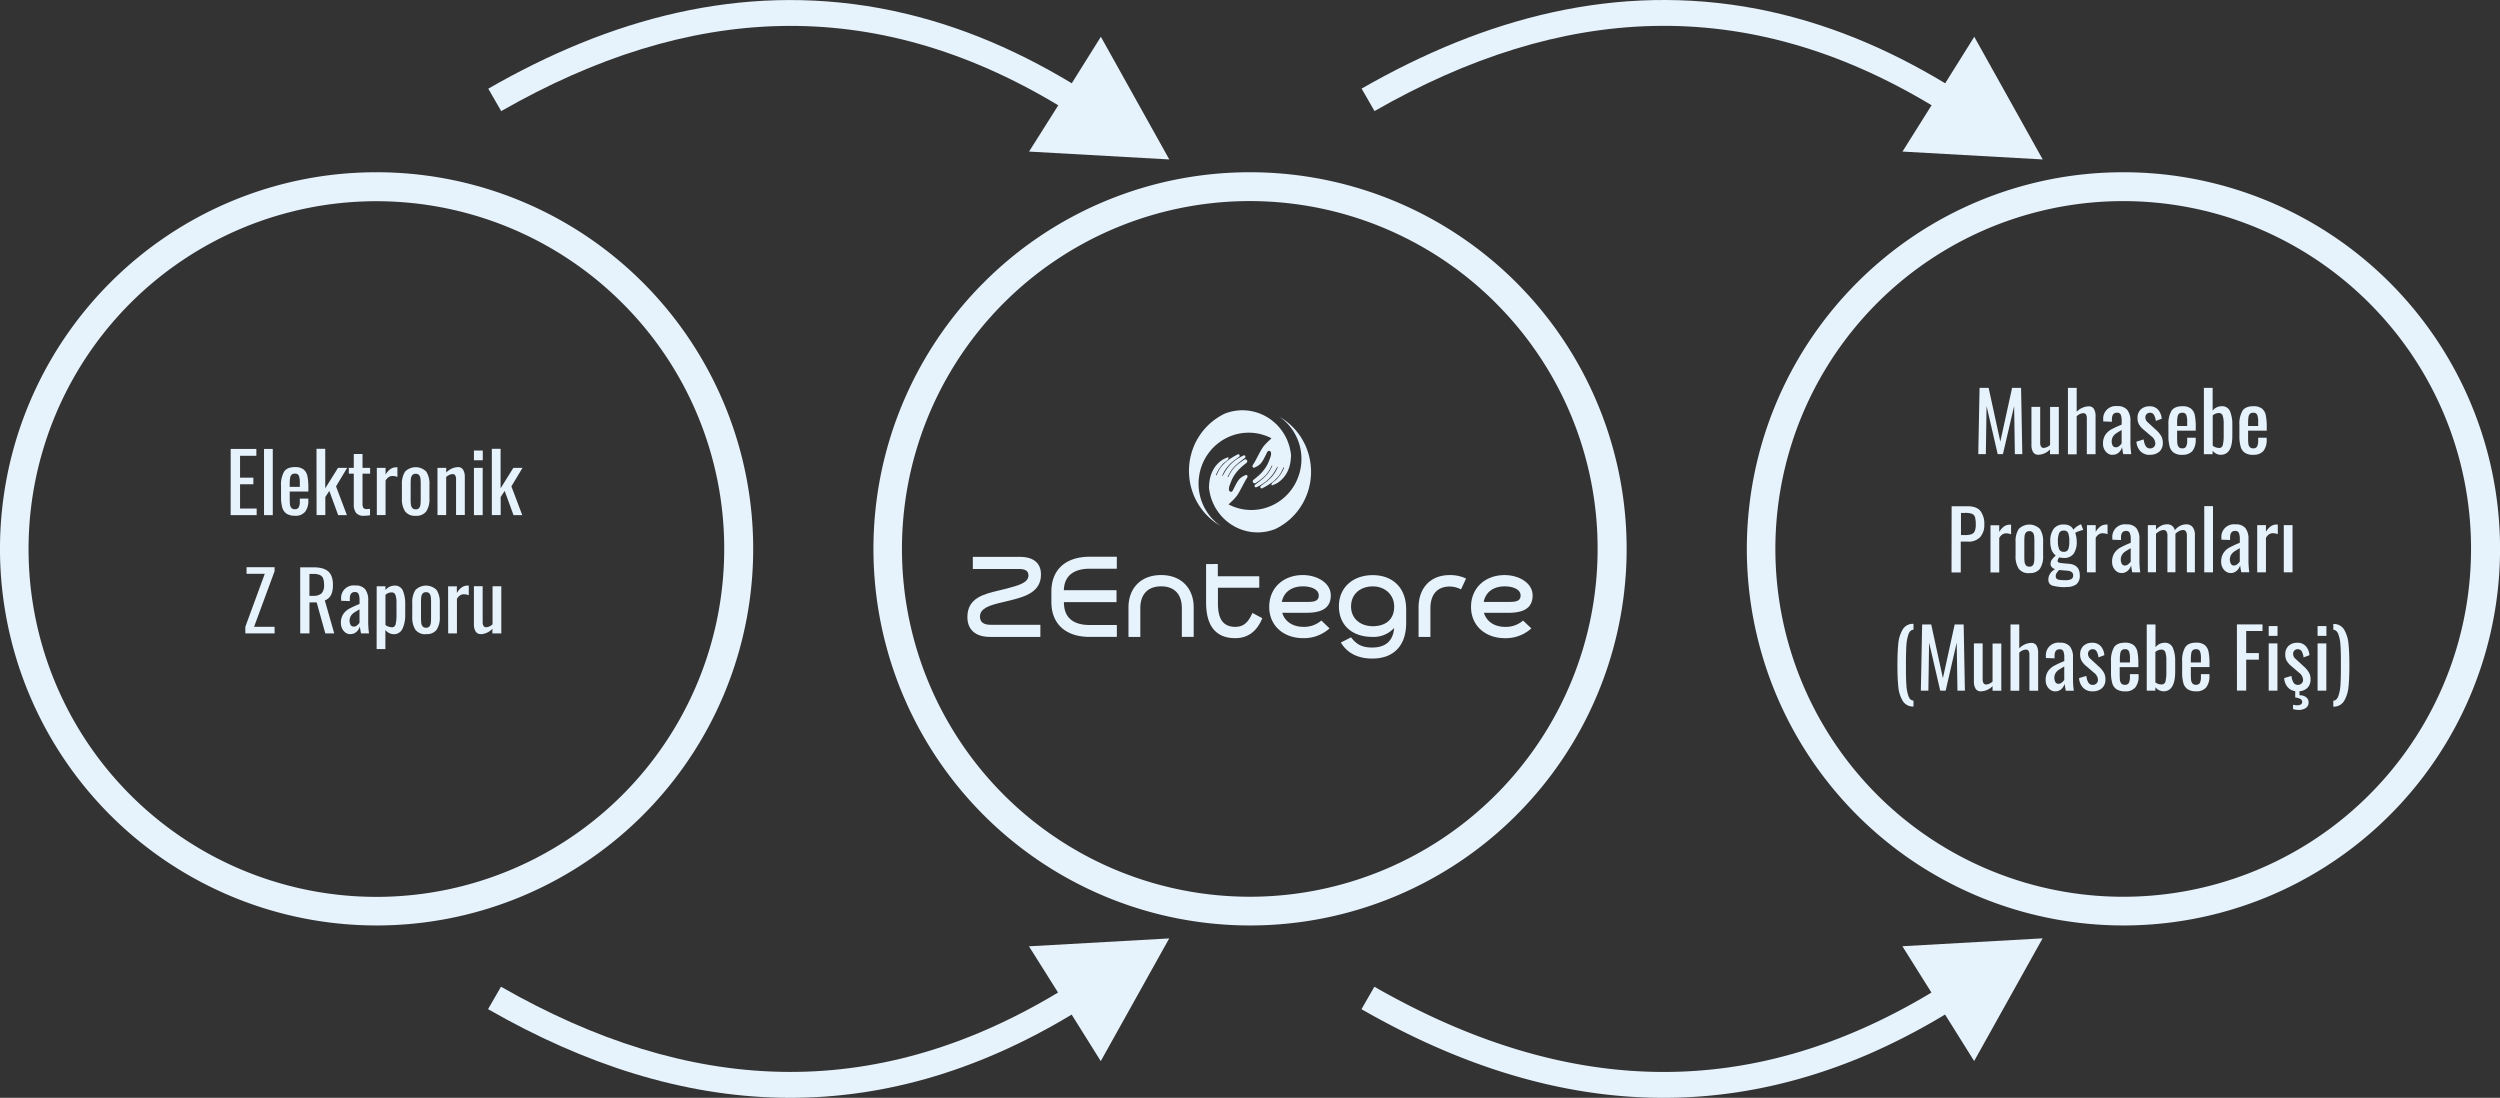
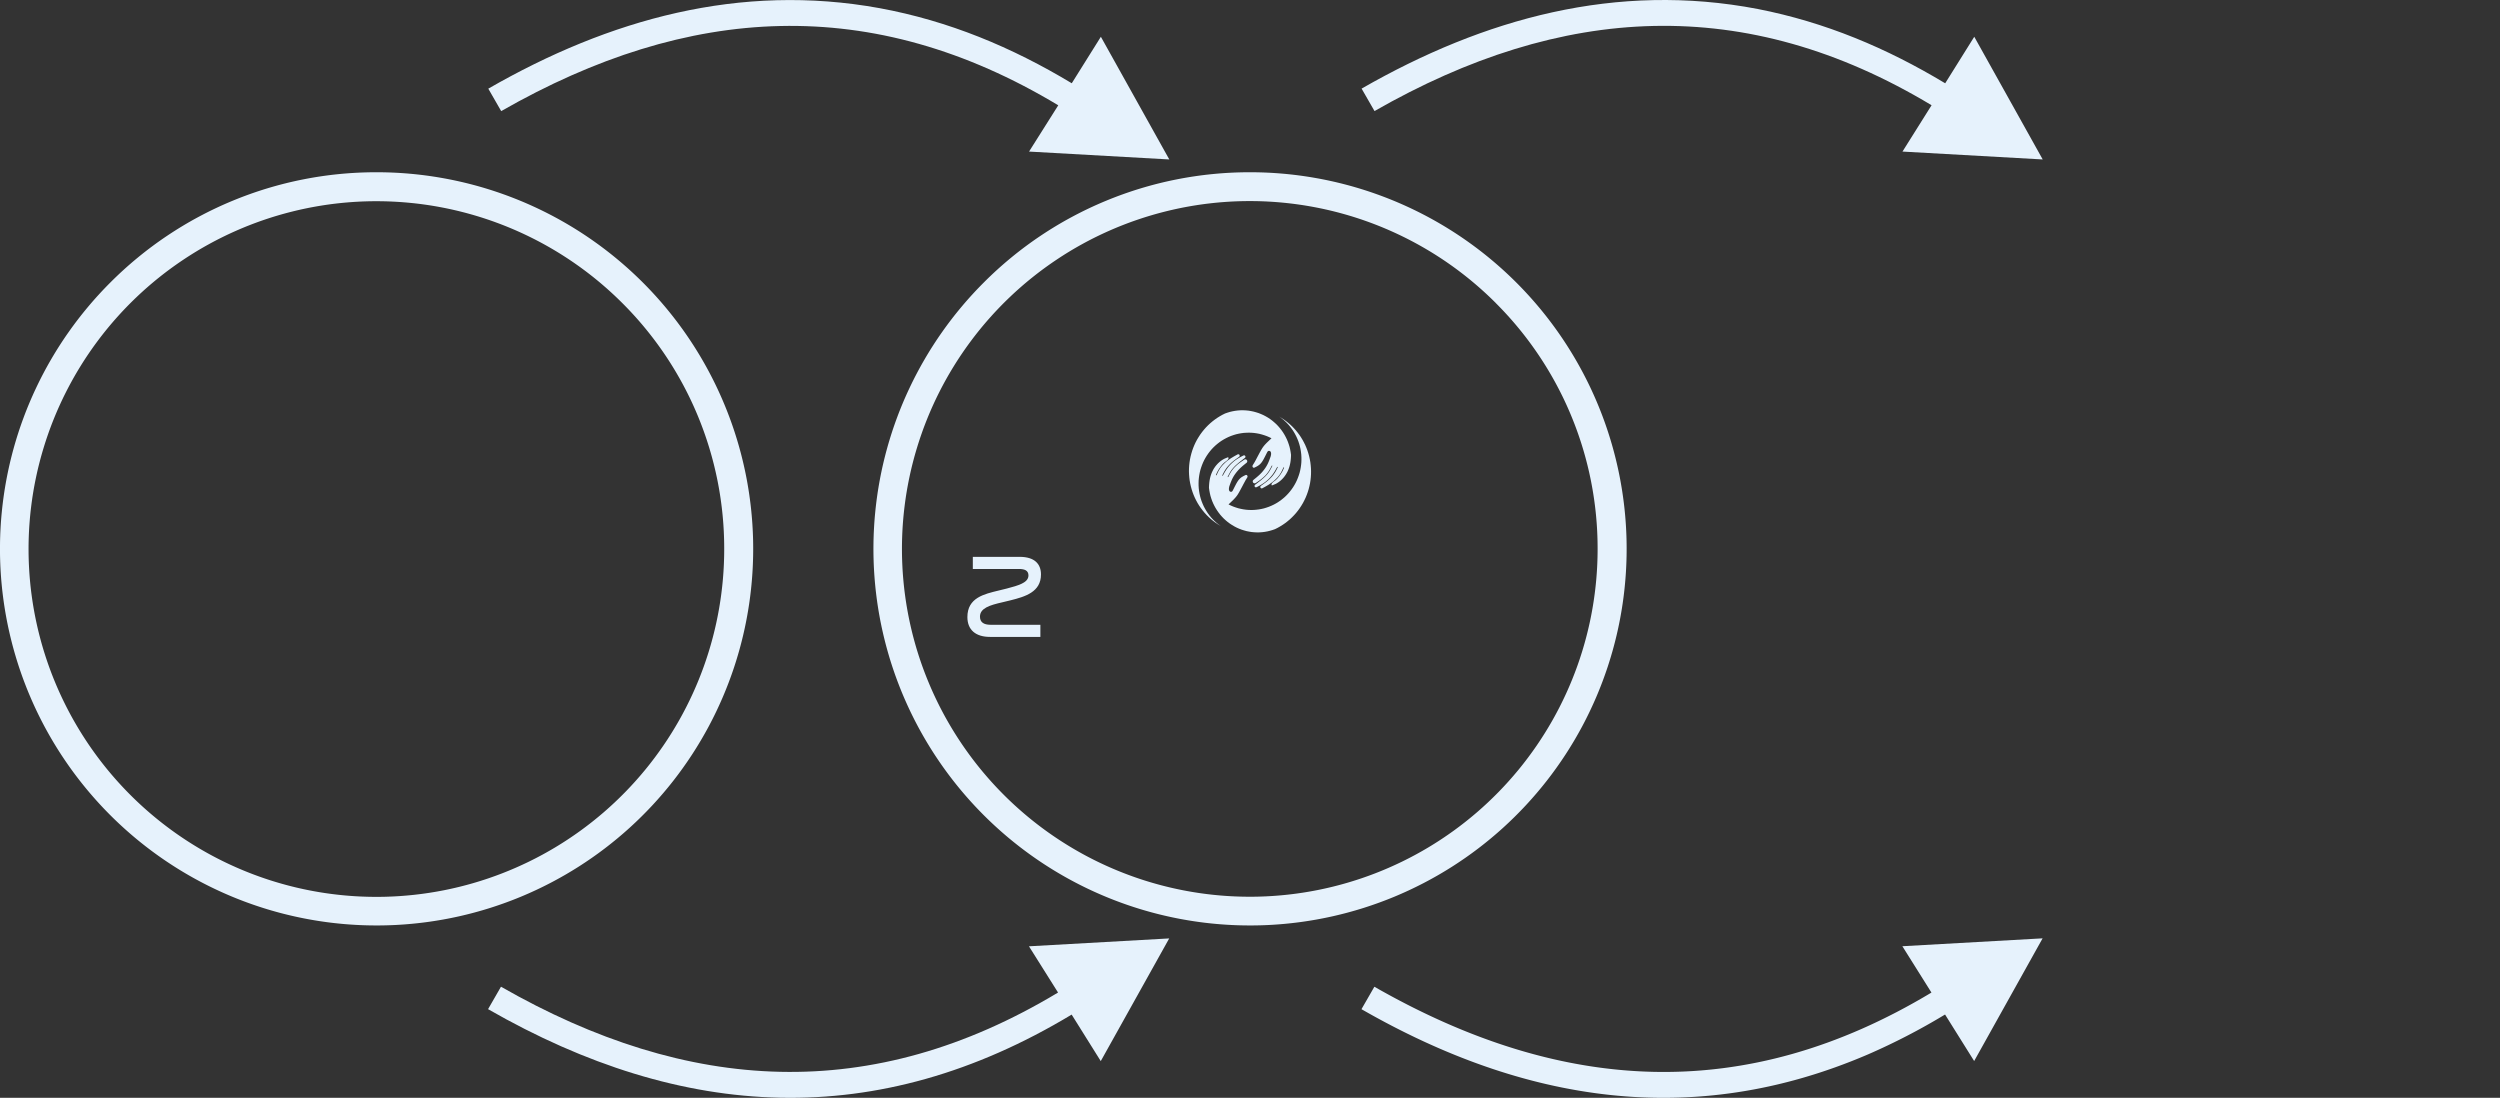
<svg xmlns="http://www.w3.org/2000/svg" viewBox="0 0 920 404">
  <rect x="0" y="0" width="920" height="404" fill="#333333" stroke="none" />
  <defs>
    <style>.cls-1,.cls-2{fill:#e6f2fc;}.cls-2{fill-rule:evenodd;}</style>
  </defs>
  <g id="Layer_2" data-name="Layer 2">
    <g id="Layer_1-2" data-name="Layer 1">
-       <path class="cls-1" d="M871.87,111.52A128,128,0,1,0,909.34,202a127.52,127.52,0,0,0-37.47-90.47M781.42,63.39a138.59,138.59,0,1,1-98,40.6A138.14,138.14,0,0,1,781.42,63.39Z" />
      <path class="cls-1" d="M550.46,111.52A128,128,0,1,0,587.92,202a127.52,127.52,0,0,0-37.47-90.47M460,63.39A138.59,138.59,0,1,1,362,104,138.14,138.14,0,0,1,460,63.39Z" />
      <path class="cls-1" d="M229,111.52A128,128,0,1,0,266.51,202,127.52,127.52,0,0,0,229,111.52M138.58,63.39a138.59,138.59,0,1,1-98,40.6A138.15,138.15,0,0,1,138.58,63.39Z" />
-       <path class="cls-1" d="M858.65,257.84q1.26,0,1.88-1.75a15.23,15.23,0,0,0,.77-4.2q.15-2.48.15-6.39V243.4q0-3.64-.16-6a13.88,13.88,0,0,0-.78-4q-.62-1.6-1.85-1.63v-2.14a4.33,4.33,0,0,1,4,2.11,12.3,12.3,0,0,1,1.59,5.18q.31,3.07.32,7.88t-.32,7.91a12.41,12.41,0,0,1-1.59,5.19,4.39,4.39,0,0,1-4,2.15Zm-5.78-27.44h3.25V234h-3.25Zm0,6.38h3.22v17.39h-3.22Zm-6.65,19.08a3.86,3.86,0,0,1,2.42.71,2.25,2.25,0,0,1,.92,1.88,2.37,2.37,0,0,1-1,2.09,4.75,4.75,0,0,1-2.72.71,8,8,0,0,1-2-.3v-1.62a5.47,5.47,0,0,0,1.53.21,2.69,2.69,0,0,0,1.32-.29,1,1,0,0,0,.51-.89,1.24,1.24,0,0,0-.62-1.13,5.26,5.26,0,0,0-1.94-.56v-2.32a4.44,4.44,0,0,1-2.84-1.55,5.61,5.61,0,0,1-1.22-3.26l2.68-.81a5.76,5.76,0,0,0,.77,2.5,1.8,1.8,0,0,0,1.58.81,1.91,1.91,0,0,0,1.38-.53,1.79,1.79,0,0,0,.54-1.34,3.4,3.4,0,0,0-1.41-2.56l-3-2.56a7.23,7.23,0,0,1-1.58-1.82,4.53,4.53,0,0,1-.56-2.33,4.23,4.23,0,0,1,1.2-3.22,4.56,4.56,0,0,1,3.28-1.14,3.94,3.94,0,0,1,3.11,1.28,5.58,5.58,0,0,1,1.31,3.29l-2.17.81a5.86,5.86,0,0,0-.69-2.24,1.59,1.59,0,0,0-1.44-.77,1.65,1.65,0,0,0-1.71,1.77,2.25,2.25,0,0,0,.87,1.75l3.07,2.83a9.54,9.54,0,0,1,1.81,2.11,4.87,4.87,0,0,1,.66,2.59,4.3,4.3,0,0,1-1.07,3.1,4.67,4.67,0,0,1-3,1.32ZM834.88,230.4h3.25V234h-3.25Zm0,6.38h3.22v17.39h-3.22Zm-11.7-7h9.42v2.44h-6v8.12h4.66v2.41h-4.66v11.4h-3.4Zm-13.24,14v-1.56a6.71,6.71,0,0,0-.35-2.54,1.43,1.43,0,0,0-1.46-.77,1.74,1.74,0,0,0-1.19.36,2,2,0,0,0-.56,1.19,14.37,14.37,0,0,0-.15,2.39v.93Zm-1.77,10.62a5.46,5.46,0,0,1-3.13-.77,4.06,4.06,0,0,1-1.56-2.27,13.94,13.94,0,0,1-.45-3.91v-4a9.63,9.63,0,0,1,1.13-5.28q1.13-1.67,4-1.67a4.93,4.93,0,0,1,3.17.87,4.21,4.21,0,0,1,1.41,2.45,20.83,20.83,0,0,1,.35,4.26v1.41h-6.86v2.32q0,1.56.08,2.35a2.49,2.49,0,0,0,.48,1.31,1.59,1.59,0,0,0,1.34.53,1.47,1.47,0,0,0,1.43-.71,4.76,4.76,0,0,0,.38-2.15v-1.05h3.13v.66a6.49,6.49,0,0,1-1.17,4.18A4.53,4.53,0,0,1,808.16,254.41Zm-12.7-2.53a1.37,1.37,0,0,0,1.43-1.13,14,14,0,0,0,.32-3.48v-4.21a9.47,9.47,0,0,0-.36-3,1.45,1.45,0,0,0-1.51-1,3.55,3.55,0,0,0-2.17.87V251.1A3.59,3.59,0,0,0,795.47,251.88Zm.66,2.53a4,4,0,0,1-2.95-1.5v1.26H790V229.8h3.22v8.37a4.25,4.25,0,0,1,3.28-1.63,3.09,3.09,0,0,1,3.17,2,12.2,12.2,0,0,1,.8,4.5v4.21Q800.43,254.41,796.13,254.41Zm-12.31-10.62v-1.56a6.71,6.71,0,0,0-.35-2.54,1.43,1.43,0,0,0-1.46-.77,1.74,1.74,0,0,0-1.19.36,2,2,0,0,0-.56,1.19,14.37,14.37,0,0,0-.15,2.39v.93ZM782,254.41a5.46,5.46,0,0,1-3.13-.77,4.06,4.06,0,0,1-1.57-2.27,13.94,13.94,0,0,1-.45-3.91v-4a9.62,9.62,0,0,1,1.13-5.28q1.13-1.67,4-1.67a4.93,4.93,0,0,1,3.17.87,4.21,4.21,0,0,1,1.41,2.45,20.83,20.83,0,0,1,.35,4.26v1.41h-6.86v2.32q0,1.56.08,2.35a2.49,2.49,0,0,0,.48,1.31A1.59,1.59,0,0,0,782,252a1.47,1.47,0,0,0,1.43-.71,4.76,4.76,0,0,0,.38-2.15v-1.05H787v.66a6.49,6.49,0,0,1-1.17,4.18A4.53,4.53,0,0,1,782,254.41Zm-12,0a4.59,4.59,0,0,1-3.41-1.32,5.49,5.49,0,0,1-1.49-3.55l2.68-.81a5.78,5.78,0,0,0,.77,2.5,1.8,1.8,0,0,0,1.58.81,1.9,1.9,0,0,0,1.38-.53,1.78,1.78,0,0,0,.54-1.34,3.4,3.4,0,0,0-1.41-2.56l-3-2.56a7.25,7.25,0,0,1-1.58-1.82,4.53,4.53,0,0,1-.56-2.33,4.23,4.23,0,0,1,1.2-3.22,4.57,4.57,0,0,1,3.28-1.14,3.93,3.93,0,0,1,3.11,1.28,5.58,5.58,0,0,1,1.31,3.29l-2.17.81a5.87,5.87,0,0,0-.69-2.24,1.59,1.59,0,0,0-1.44-.77,1.65,1.65,0,0,0-1.71,1.77,2.25,2.25,0,0,0,.87,1.75l3.07,2.83a9.56,9.56,0,0,1,1.81,2.11,4.87,4.87,0,0,1,.66,2.59,4.18,4.18,0,0,1-1.29,3.31A5.13,5.13,0,0,1,770,254.41Zm-12.45-2.77a1.93,1.93,0,0,0,1.23-.5,3.89,3.89,0,0,0,.87-.95v-4.93q-1.32.78-2,1.22a4.17,4.17,0,0,0-1.16,1.17,3.49,3.49,0,0,0-.1,3.4A1.29,1.29,0,0,0,757.56,251.64Zm-1.26,2.77a3,3,0,0,1-1.79-.57,3.91,3.91,0,0,1-1.25-1.5,4.43,4.43,0,0,1-.45-2,5.78,5.78,0,0,1,.87-3.32,6.35,6.35,0,0,1,2.21-2,37.41,37.41,0,0,1,3.78-1.73v-1.23a6,6,0,0,0-.35-2.42,1.4,1.4,0,0,0-1.4-.71q-1.83,0-1.83,2.47v.87l-3.19-.12,0-.63a4.61,4.61,0,0,1,5.21-5,4.44,4.44,0,0,1,3.63,1.37,6.41,6.41,0,0,1,1.13,4.14V250a31.39,31.39,0,0,0,.3,4.18h-2.95q-.33-1.71-.42-2.56a4.39,4.39,0,0,1-1.25,2A3.23,3.23,0,0,1,756.3,254.41ZM739.87,229.8h3.22v8.79a6.41,6.41,0,0,1,4.36-2,2.12,2.12,0,0,1,2,1,5,5,0,0,1,.59,2.53v14.08h-3.22V241a2.84,2.84,0,0,0-.3-1.47,1.17,1.17,0,0,0-1.08-.48,3.74,3.74,0,0,0-2.35,1.14v14h-3.22ZM729,254.41a2.15,2.15,0,0,1-2-1,4.91,4.91,0,0,1-.6-2.53V236.78h3.22V249.9a2.94,2.94,0,0,0,.3,1.49,1.16,1.16,0,0,0,1.08.5,3.77,3.77,0,0,0,2.26-1.08v-14h3.22v17.39h-3.22v-1.71A6.2,6.2,0,0,1,729,254.41ZM707.35,229.8h3.34l4.3,19.77,4.33-19.77h3.31l.45,24.37h-2.74l-.27-17.69L716,254.17H714l-4.09-17.69-.27,17.69h-2.77ZM704.16,260a4.37,4.37,0,0,1-4-2.14,12.28,12.28,0,0,1-1.59-5.18q-.32-3.07-.32-7.88t.32-7.91a12.39,12.39,0,0,1,1.59-5.19,4.3,4.3,0,0,1,4-2.12v2.17q-1.26,0-1.87,1.75a15.68,15.68,0,0,0-.75,4.18q-.15,2.47-.15,6.38v2.14q0,3.64.17,6a14.26,14.26,0,0,0,.77,4q.6,1.59,1.84,1.62Zm136.27-66.76h3.22v17.39h-3.22Zm-9.78,0h3.22v2.47a6.31,6.31,0,0,1,1.85-2.08,3.68,3.68,0,0,1,2-.6,4.1,4.1,0,0,1,.51,0v3.55a5.09,5.09,0,0,0-1.77-.36,2.64,2.64,0,0,0-1.4.38,3.85,3.85,0,0,0-1.19,1.31v12.7h-3.22Zm-8.51,14.86a1.92,1.92,0,0,0,1.23-.5,3.87,3.87,0,0,0,.87-.95v-4.93q-1.32.78-2,1.22a4.18,4.18,0,0,0-1.16,1.17,3.49,3.49,0,0,0-.1,3.4A1.29,1.29,0,0,0,822.14,208.11Zm-1.26,2.77a3,3,0,0,1-1.79-.57,3.92,3.92,0,0,1-1.25-1.51,4.43,4.43,0,0,1-.45-2,5.79,5.79,0,0,1,.87-3.32,6.36,6.36,0,0,1,2.21-2,37.44,37.44,0,0,1,3.78-1.73v-1.23a6,6,0,0,0-.35-2.42,1.4,1.4,0,0,0-1.4-.71q-1.83,0-1.83,2.47v.87l-3.19-.12,0-.63a4.61,4.61,0,0,1,5.2-5,4.43,4.43,0,0,1,3.63,1.37,6.4,6.4,0,0,1,1.13,4.14v7.94a31.42,31.42,0,0,0,.3,4.18h-2.95q-.33-1.72-.42-2.56a4.39,4.39,0,0,1-1.25,2A3.23,3.23,0,0,1,820.87,210.88Zm-9.72-24.61h3.22v24.37h-3.22Zm-20.76,7h3v1.65a6.2,6.2,0,0,1,1.91-1.46,5,5,0,0,1,2.18-.5,2.69,2.69,0,0,1,2.83,2.2,5.44,5.44,0,0,1,4.33-2.2,2.79,2.79,0,0,1,2.21,1,4.56,4.56,0,0,1,.86,3v13.66h-2.95V197.19a2.86,2.86,0,0,0-.36-1.64,1.22,1.22,0,0,0-1.05-.5,3.12,3.12,0,0,0-1.43.38,5.06,5.06,0,0,0-1.37,1v14.17h-2.95V197.19a2.86,2.86,0,0,0-.36-1.64,1.22,1.22,0,0,0-1.05-.5,3,3,0,0,0-1.41.38,5.64,5.64,0,0,0-1.38,1v14.17h-3ZM782,208.11a1.92,1.92,0,0,0,1.23-.5,3.89,3.89,0,0,0,.87-.95v-4.93q-1.32.78-2,1.22a4.15,4.15,0,0,0-1.16,1.17,3.48,3.48,0,0,0-.1,3.4A1.29,1.29,0,0,0,782,208.11Zm-1.26,2.77a3,3,0,0,1-1.79-.57,3.92,3.92,0,0,1-1.25-1.51,4.44,4.44,0,0,1-.45-2,5.78,5.78,0,0,1,.87-3.32,6.36,6.36,0,0,1,2.21-2,37.51,37.51,0,0,1,3.78-1.73v-1.23a6,6,0,0,0-.35-2.42,1.4,1.4,0,0,0-1.4-.71q-1.84,0-1.83,2.47v.87l-3.19-.12,0-.63a4.61,4.61,0,0,1,5.21-5,4.43,4.43,0,0,1,3.63,1.37,6.4,6.4,0,0,1,1.13,4.14v7.94a31.2,31.2,0,0,0,.3,4.18h-2.95q-.33-1.72-.42-2.56a4.39,4.39,0,0,1-1.25,2A3.24,3.24,0,0,1,780.71,210.88ZM768,193.25h3.22v2.47a6.3,6.3,0,0,1,1.85-2.08,3.68,3.68,0,0,1,2-.6,4.09,4.09,0,0,1,.51,0v3.55a5.09,5.09,0,0,0-1.77-.36,2.64,2.64,0,0,0-1.4.38,3.85,3.85,0,0,0-1.19,1.31v12.7H768Zm-7.82,20.25a4.09,4.09,0,0,0,2.08-.41,1.42,1.42,0,0,0,.66-1.31,1.5,1.5,0,0,0-.51-1.25,3.66,3.66,0,0,0-1.87-.53l-2.74-.24a4.65,4.65,0,0,0-.87,1,2.21,2.21,0,0,0-.42,1.29,1.27,1.27,0,0,0,.27.86,1.87,1.87,0,0,0,1.07.47A13.56,13.56,0,0,0,760.19,213.5Zm-.75-10.44a1.64,1.64,0,0,0,1.68-.9,8,8,0,0,0,.39-2.95,8.54,8.54,0,0,0-.39-3,1.6,1.6,0,0,0-1.66-.95,1.69,1.69,0,0,0-1.7.95,7.72,7.72,0,0,0-.44,3,7.37,7.37,0,0,0,.44,2.86A1.65,1.65,0,0,0,759.44,203.06Zm.81,13a17.11,17.11,0,0,1-4.77-.51,2.12,2.12,0,0,1-1.67-2.2,3.94,3.94,0,0,1,.71-2.35,5.09,5.09,0,0,1,1.79-1.56,2.56,2.56,0,0,1-1.25-.75,1.68,1.68,0,0,1-.44-1.11,2.71,2.71,0,0,1,.45-1.57,9.8,9.8,0,0,1,1.47-1.59,4.74,4.74,0,0,1-1.52-2,8.5,8.5,0,0,1-.5-3.2,7.32,7.32,0,0,1,1.25-4.62,4.38,4.38,0,0,1,3.66-1.58,4.64,4.64,0,0,1,2.26.48,3.1,3.1,0,0,1,1.32,1.44,4.47,4.47,0,0,1,.89-.89,6.72,6.72,0,0,1,1.46-.92l.48-.21.81,2.08a12.14,12.14,0,0,0-1.67.51,4.49,4.49,0,0,0-1.28.6,8.16,8.16,0,0,1,.38,1.5,10.19,10.19,0,0,1,.17,1.69,7.62,7.62,0,0,1-1.11,4.44,4.21,4.21,0,0,1-3.7,1.58,6.78,6.78,0,0,1-1.65-.21l-.32.51a1.57,1.57,0,0,0-.26.81.59.59,0,0,0,.35.53,2.79,2.79,0,0,0,1.1.26q.45.06,1.37.14l1.34.11q4,.36,4,4.24a4,4,0,0,1-1.25,3.32A6.16,6.16,0,0,1,760.25,216Zm-13.42-7.52a1.49,1.49,0,0,0,1.26-.51,2.55,2.55,0,0,0,.48-1.26,18.16,18.16,0,0,0,.09-2v-5.45a18.62,18.62,0,0,0-.09-2.06,2.57,2.57,0,0,0-.48-1.28,1.49,1.49,0,0,0-1.26-.51,1.54,1.54,0,0,0-1.28.51,2.48,2.48,0,0,0-.5,1.28,18.35,18.35,0,0,0-.09,2.06v5.45a17.9,17.9,0,0,0,.09,2,2.46,2.46,0,0,0,.5,1.26A1.54,1.54,0,0,0,746.83,208.51Zm0,2.38a4.47,4.47,0,0,1-3.93-1.64,8.22,8.22,0,0,1-1.16-4.77v-5.06a8.22,8.22,0,0,1,1.16-4.77,5.48,5.48,0,0,1,7.82,0,8.23,8.23,0,0,1,1.16,4.77v5.06a8.23,8.23,0,0,1-1.16,4.77A4.44,4.44,0,0,1,746.83,210.88Zm-14.32-17.63h3.22v2.47a6.29,6.29,0,0,1,1.85-2.08,3.68,3.68,0,0,1,2-.6,4.1,4.1,0,0,1,.51,0v3.55a5.09,5.09,0,0,0-1.77-.36,2.64,2.64,0,0,0-1.4.38,3.85,3.85,0,0,0-1.19,1.31v12.7h-3.22Zm-9.3,3.61a6.51,6.51,0,0,0,2.33-.33,2.11,2.11,0,0,0,1.19-1.14,6,6,0,0,0,.36-2.35,10,10,0,0,0-.27-2.74,1.91,1.91,0,0,0-1.07-1.23,6.47,6.47,0,0,0-2.51-.36h-1.59v8.15Zm-5-10.59h6q3.16,0,4.59,1.72a7.68,7.68,0,0,1,1.43,5,6.55,6.55,0,0,1-1.53,4.63,5.77,5.77,0,0,1-4.45,1.66h-2.68v11.34h-3.4Zm112.81-29.54v-1.56a6.69,6.69,0,0,0-.35-2.54,1.43,1.43,0,0,0-1.46-.77,1.74,1.74,0,0,0-1.19.36,2,2,0,0,0-.56,1.19,14.37,14.37,0,0,0-.15,2.39v.93Zm-1.77,10.62a5.47,5.47,0,0,1-3.13-.77,4.06,4.06,0,0,1-1.56-2.27,13.94,13.94,0,0,1-.45-3.91v-4a9.64,9.64,0,0,1,1.13-5.28q1.13-1.67,4-1.67a4.93,4.93,0,0,1,3.17.87,4.21,4.21,0,0,1,1.41,2.45,20.82,20.82,0,0,1,.35,4.26v1.41h-6.86v2.32q0,1.56.08,2.35a2.49,2.49,0,0,0,.48,1.31,1.59,1.59,0,0,0,1.34.53,1.47,1.47,0,0,0,1.43-.71,4.75,4.75,0,0,0,.38-2.15v-1.05h3.13v.66a6.49,6.49,0,0,1-1.17,4.18A4.53,4.53,0,0,1,829.28,167.35Zm-12.7-2.53A1.37,1.37,0,0,0,818,163.7a14,14,0,0,0,.32-3.48V156a9.47,9.47,0,0,0-.36-3,1.45,1.45,0,0,0-1.51-1,3.54,3.54,0,0,0-2.17.87V164A3.59,3.59,0,0,0,816.59,164.83Zm.66,2.53a4,4,0,0,1-2.95-1.51v1.26h-3.22V142.74h3.22v8.37a4.24,4.24,0,0,1,3.28-1.62,3.09,3.09,0,0,1,3.17,2,12.2,12.2,0,0,1,.8,4.5v4.21Q821.55,167.35,817.25,167.35Zm-12.31-10.62v-1.56a6.71,6.71,0,0,0-.35-2.54,1.43,1.43,0,0,0-1.46-.77,1.74,1.74,0,0,0-1.19.36,2,2,0,0,0-.56,1.19,14.33,14.33,0,0,0-.15,2.39v.93Zm-1.77,10.62a5.46,5.46,0,0,1-3.13-.77,4.06,4.06,0,0,1-1.56-2.27,13.94,13.94,0,0,1-.45-3.91v-4a9.64,9.64,0,0,1,1.13-5.28q1.13-1.67,4-1.67a4.93,4.93,0,0,1,3.17.87,4.21,4.21,0,0,1,1.41,2.45,20.75,20.75,0,0,1,.35,4.26v1.41h-6.86v2.32q0,1.56.08,2.35a2.49,2.49,0,0,0,.48,1.31,1.59,1.59,0,0,0,1.34.53,1.47,1.47,0,0,0,1.43-.71,4.75,4.75,0,0,0,.38-2.15v-1.05h3.13v.66a6.49,6.49,0,0,1-1.17,4.18A4.53,4.53,0,0,1,803.17,167.35Zm-12,0a4.59,4.59,0,0,1-3.42-1.32,5.5,5.5,0,0,1-1.49-3.55l2.68-.81a5.79,5.79,0,0,0,.77,2.5,1.8,1.8,0,0,0,1.58.81,1.9,1.9,0,0,0,1.38-.53,1.79,1.79,0,0,0,.54-1.34,3.4,3.4,0,0,0-1.41-2.56l-3-2.56a7.23,7.23,0,0,1-1.58-1.82,4.53,4.53,0,0,1-.56-2.33,4.23,4.23,0,0,1,1.2-3.22,4.57,4.57,0,0,1,3.28-1.14,3.93,3.93,0,0,1,3.11,1.28,5.58,5.58,0,0,1,1.31,3.29l-2.17.81a5.87,5.87,0,0,0-.69-2.24,1.6,1.6,0,0,0-1.44-.77,1.65,1.65,0,0,0-1.26.51,1.67,1.67,0,0,0-.45,1.26,2.25,2.25,0,0,0,.87,1.74l3.07,2.83a9.5,9.5,0,0,1,1.81,2.11,4.86,4.86,0,0,1,.66,2.59,4.19,4.19,0,0,1-1.29,3.31A5.13,5.13,0,0,1,791.13,167.35Zm-12.46-2.77a1.93,1.93,0,0,0,1.23-.5,3.88,3.88,0,0,0,.87-.95v-4.93q-1.32.78-2,1.22a4.16,4.16,0,0,0-1.16,1.17,3.49,3.49,0,0,0-.11,3.4A1.29,1.29,0,0,0,778.68,164.59Zm-1.26,2.77a3,3,0,0,1-1.79-.57,3.92,3.92,0,0,1-1.25-1.5,4.45,4.45,0,0,1-.45-2,5.79,5.79,0,0,1,.87-3.32,6.37,6.37,0,0,1,2.21-2,37.83,37.83,0,0,1,3.78-1.73V155a6,6,0,0,0-.35-2.42,1.4,1.4,0,0,0-1.4-.71q-1.83,0-1.84,2.47v.87l-3.19-.12,0-.63a4.61,4.61,0,0,1,5.2-5,4.44,4.44,0,0,1,3.63,1.37A6.4,6.4,0,0,1,784,155v7.94a31.4,31.4,0,0,0,.3,4.18h-2.95q-.33-1.71-.42-2.56a4.39,4.39,0,0,1-1.25,2A3.23,3.23,0,0,1,777.41,167.35ZM761,142.74h3.22v8.79a6.41,6.41,0,0,1,4.36-2,2.12,2.12,0,0,1,2,1,5,5,0,0,1,.59,2.53v14.08h-3.22V154a2.84,2.84,0,0,0-.3-1.47,1.17,1.17,0,0,0-1.08-.48,3.74,3.74,0,0,0-2.35,1.14v14H761Zm-10.83,24.61a2.15,2.15,0,0,1-2-1,4.91,4.91,0,0,1-.6-2.53V149.72h3.22v13.12a2.94,2.94,0,0,0,.3,1.49,1.16,1.16,0,0,0,1.08.5,3.78,3.78,0,0,0,2.26-1.08v-14h3.22v17.39H754.4V165.4A6.21,6.21,0,0,1,750.16,167.35Zm-21.69-24.61h3.34l4.3,19.77,4.33-19.77h3.31l.45,24.37h-2.74l-.27-17.69-4.12,17.69h-1.93l-4.09-17.69-.27,17.69H728Z" />
-       <path class="cls-1" d="M177,233.34a2.15,2.15,0,0,1-2-1,4.91,4.91,0,0,1-.6-2.53V215.71h3.22v13.12a2.94,2.94,0,0,0,.3,1.49,1.16,1.16,0,0,0,1.08.5,3.78,3.78,0,0,0,2.26-1.08v-14h3.22V233.1H181.2v-1.71a6.21,6.21,0,0,1-4.24,2m-12.06-17.63h3.22v2.47A6.29,6.29,0,0,1,170,216.1a3.67,3.67,0,0,1,2-.6,4.16,4.16,0,0,1,.51,0v3.55a5.08,5.08,0,0,0-1.77-.36,2.63,2.63,0,0,0-1.4.38,3.84,3.84,0,0,0-1.19,1.31v12.7h-3.22ZM156.8,231a1.49,1.49,0,0,0,1.26-.51,2.54,2.54,0,0,0,.48-1.26,17.93,17.93,0,0,0,.09-2v-5.45a18.36,18.36,0,0,0-.09-2.06,2.56,2.56,0,0,0-.48-1.28,1.49,1.49,0,0,0-1.26-.51,1.54,1.54,0,0,0-1.28.51,2.48,2.48,0,0,0-.5,1.28,18.64,18.64,0,0,0-.09,2.06v5.45a18.2,18.2,0,0,0,.09,2,2.47,2.47,0,0,0,.5,1.26A1.53,1.53,0,0,0,156.8,231Zm0,2.38a4.47,4.47,0,0,1-3.93-1.64,8.22,8.22,0,0,1-1.16-4.77v-5.06a8.22,8.22,0,0,1,1.16-4.77,5.48,5.48,0,0,1,7.82,0,8.23,8.23,0,0,1,1.16,4.77v5.06a8.22,8.22,0,0,1-1.16,4.77A4.44,4.44,0,0,1,156.8,233.34Zm-12.64-2.53a1.37,1.37,0,0,0,1.43-1.13,14,14,0,0,0,.32-3.48V222a9.43,9.43,0,0,0-.36-3,1.45,1.45,0,0,0-1.5-1,3.43,3.43,0,0,0-2.2.9V230A3.8,3.8,0,0,0,144.16,230.81Zm-5.54-15.1h3.22v1.39a4.27,4.27,0,0,1,3.31-1.63,3.09,3.09,0,0,1,3.17,2,12.21,12.21,0,0,1,.8,4.5v4.21a11.65,11.65,0,0,1-1,5.16,3.44,3.44,0,0,1-3.35,2,4.05,4.05,0,0,1-2.95-1.53v7h-3.22Zm-8.42,14.86a1.93,1.93,0,0,0,1.23-.5,3.86,3.86,0,0,0,.87-.95v-4.93q-1.32.78-2,1.22a4.18,4.18,0,0,0-1.16,1.17,3.49,3.49,0,0,0-.1,3.4A1.29,1.29,0,0,0,130.21,230.57Zm-1.26,2.77a3,3,0,0,1-1.79-.57,3.92,3.92,0,0,1-1.25-1.5,4.44,4.44,0,0,1-.45-2,5.79,5.79,0,0,1,.87-3.32,6.36,6.36,0,0,1,2.21-2,37.61,37.61,0,0,1,3.78-1.73V221a6,6,0,0,0-.35-2.42,1.4,1.4,0,0,0-1.4-.71q-1.83,0-1.83,2.47v.87l-3.19-.12,0-.63a4.61,4.61,0,0,1,5.2-5,4.44,4.44,0,0,1,3.63,1.37,6.4,6.4,0,0,1,1.13,4.14v7.94a31.39,31.39,0,0,0,.3,4.18h-2.95q-.33-1.71-.42-2.56a4.39,4.39,0,0,1-1.25,2A3.23,3.23,0,0,1,128.94,233.34Zm-13.78-14.11a4.58,4.58,0,0,0,3.14-.87,4.2,4.2,0,0,0,.95-3.16,6.77,6.77,0,0,0-.33-2.36,2.27,2.27,0,0,0-1.17-1.26,5.6,5.6,0,0,0-2.38-.41h-1.5v8.06Zm-4.69-10.5h4.9q3.7,0,5.43,1.52t1.73,4.95q0,4.69-3,5.69L123,233.1h-3.28l-3.19-11.43h-2.65V233.1h-3.4ZM90.28,230.66l7.16-19.5H90.73v-2.44h10.32v1.47L93.5,230.66h7.55v2.44H90.28ZM181,165.17h3.22V179.7l4.69-7.52h3.37l-4.09,6.8,4,10.59h-3.22l-3.25-8.91-1.47,2.23v6.65H181Zm-6.59.63h3.25v3.58h-3.25Zm0,6.38h3.22v17.39h-3.22Zm-13.42,0h3.22v1.72a6.21,6.21,0,0,1,4.24-2,2.15,2.15,0,0,1,2,1,4.91,4.91,0,0,1,.6,2.53v14.08h-3.22V176.42a2.83,2.83,0,0,0-.3-1.47,1.17,1.17,0,0,0-1.08-.48,3.78,3.78,0,0,0-2.26,1.08v14H161Zm-8,15.25a1.49,1.49,0,0,0,1.26-.51,2.53,2.53,0,0,0,.48-1.26,17.9,17.9,0,0,0,.09-2v-5.45a18.35,18.35,0,0,0-.09-2.06,2.55,2.55,0,0,0-.48-1.28,1.49,1.49,0,0,0-1.26-.51,1.54,1.54,0,0,0-1.28.51,2.48,2.48,0,0,0-.5,1.28,18.54,18.54,0,0,0-.09,2.06v5.45a18.08,18.08,0,0,0,.09,2,2.47,2.47,0,0,0,.5,1.26A1.53,1.53,0,0,0,153,187.43Zm0,2.38a4.47,4.47,0,0,1-3.93-1.64,8.23,8.23,0,0,1-1.16-4.77v-5.06a8.22,8.22,0,0,1,1.16-4.77,5.48,5.48,0,0,1,7.82,0,8.22,8.22,0,0,1,1.16,4.77v5.06a8.23,8.23,0,0,1-1.16,4.77A4.44,4.44,0,0,1,153,189.81Zm-14.32-17.63h3.22v2.47a6.31,6.31,0,0,1,1.85-2.08,3.68,3.68,0,0,1,2-.6,3.91,3.91,0,0,1,.51,0v3.55a5.1,5.1,0,0,0-1.77-.36,2.64,2.64,0,0,0-1.4.38,3.84,3.84,0,0,0-1.19,1.31v12.7h-3.22Zm-4.72,17.63a3.54,3.54,0,0,1-2.86-1,4.86,4.86,0,0,1-.9-3.11V174.31h-1.83v-2.14h1.83v-5.09h3.22v5.09h2.8v2.14h-2.8v11.13a2.46,2.46,0,0,0,.33,1.47,1.54,1.54,0,0,0,1.26.42,7.56,7.56,0,0,0,1.17-.09v2.38A15.12,15.12,0,0,1,133.95,189.81Zm-17.48-24.64h3.22V179.7l4.69-7.52h3.37l-4.09,6.8,4,10.59h-3.22l-3.25-8.91-1.47,2.23v6.65h-3.22Zm-6.14,14v-1.56a6.7,6.7,0,0,0-.35-2.54,1.43,1.43,0,0,0-1.46-.77,1.73,1.73,0,0,0-1.19.36,2,2,0,0,0-.56,1.19,14.34,14.34,0,0,0-.15,2.39v.93Zm-1.77,10.62a5.46,5.46,0,0,1-3.13-.77,4.06,4.06,0,0,1-1.56-2.27,13.94,13.94,0,0,1-.45-3.91v-4a9.63,9.63,0,0,1,1.13-5.28q1.13-1.67,4-1.67a4.93,4.93,0,0,1,3.17.87,4.21,4.21,0,0,1,1.41,2.45,20.84,20.84,0,0,1,.35,4.26v1.41h-6.86v2.32q0,1.56.08,2.35a2.49,2.49,0,0,0,.48,1.31,1.59,1.59,0,0,0,1.34.53,1.47,1.47,0,0,0,1.43-.71,4.76,4.76,0,0,0,.38-2.15v-1.05h3.13v.66a6.49,6.49,0,0,1-1.17,4.18A4.53,4.53,0,0,1,108.56,189.81ZM97.16,165.2h3.22v24.37H97.16Zm-12.27,0h9.45v2.53h-6v8.06h4.9v2.41h-4.9v8.94h6.11v2.44H84.88Z" />
      <path class="cls-1" d="M394.41,30.64C372.34,17.35,349.2,7.71,323.69,3c-51.37-9.34-99.43,4-144,29.63l4.75,8.26c69-39.48,136.53-43.32,205-2.14L378.69,55.78l51.61,2.9L405.12,13.53Z" />
      <path class="cls-1" d="M710.77,365.26c-68.42,41.18-136,37.34-205-2.14l-4.75,8.26c59.64,34.22,121.83,44.35,186.31,16.68a238.27,238.27,0,0,0,28.45-14.72l10.71,17.12,25.19-45.15-51.61,2.9Z" />
      <path class="cls-1" d="M389.36,365.25c-68.42,41.18-136,37.34-205-2.14l-4.75,8.26c71.73,41.15,143.23,45.09,214.76,2l10.71,17.12,25.19-45.15-51.61,2.9Z" />
      <path class="cls-1" d="M715.83,30.65c-21.58-13-44.13-22.48-69-27.35C594.86-6.65,546.23,6.7,501.07,32.61l4.75,8.26c69-39.48,136.53-43.32,205-2.14L700.11,55.78l51.61,2.9L726.53,13.53Z" />
      <polygon class="cls-1" points="472.28 172.07 472.28 172.08 472 172.7 471.7 173.34 471.37 173.96 471.18 174.25 470.99 174.55 470.79 174.84 470.58 175.11 470.13 175.66 469.64 176.17 469.14 176.65 468.61 177.11 468.06 177.54 467.49 177.94 466.92 178.33 466.32 178.69 465.72 179.04 464.5 179.7 464.33 179.74 464.17 179.72 464.01 179.65 463.89 179.53 463.82 179.38 463.79 179.22 463.82 179.05 463.9 178.9 464.02 178.78 464.97 178.11 465.9 177.42 466.35 177.05 466.79 176.67 467.22 176.28 467.63 175.87 468.03 175.44 468.41 174.99 468.76 174.52 469.09 174.04 469.4 173.54 469.68 173.03 470.2 171.99 470.22 171.93 470.2 171.87 470.16 171.82 470.1 171.8 470.04 171.82 470 171.86 469.34 173.05 468.99 173.63 468.62 174.2 468.23 174.75 467.8 175.27 467.35 175.78 466.88 176.27 466.38 176.72 465.87 177.16 465.33 177.57 464.78 177.95 464.22 178.31 463.63 178.66 463.04 178.97 462.44 179.27 462.3 179.32 462.15 179.34 462 179.31 461.86 179.23 461.76 179.12 461.69 178.98 461.67 178.82 461.69 178.67 461.76 178.53 461.86 178.41 463.73 176.96 464.19 176.58 464.64 176.21 465.09 175.81 465.53 175.4 465.94 174.97 466.34 174.53 466.71 174.06 467.05 173.57 467.36 173.07 467.65 172.55 468.21 171.48 468.22 171.43 468.2 171.37 468.15 171.33 468.1 171.32 468.04 171.34 468 171.39 467.49 172.37 467.22 172.85 466.94 173.32 466.63 173.78 466.29 174.22 465.94 174.65 465.56 175.06 465.16 175.44 464.75 175.81 464.33 176.17 463.89 176.51 463.45 176.84 463 177.15 462.09 177.76 461.92 177.84 461.74 177.87 461.56 177.85 461.38 177.79 461.23 177.68 461.11 177.54 461.04 177.37 461.01 177.18 461.02 177 461.09 176.82 461.2 176.67 461.34 176.55 462.38 175.7 462.89 175.26 463.39 174.82 463.87 174.35 464.34 173.86 464.78 173.35 465.2 172.82 465.6 172.27 465.97 171.7 466.3 171.12 466.61 170.51 466.88 169.9 467.13 169.27 467.59 168 467.69 167.6 467.72 167.4 467.76 167.2 467.76 166.99 467.76 166.77 467.72 166.56 467.65 166.35 467.61 166.27 467.55 166.18 467.48 166.11 467.4 166.04 467.31 165.99 467.21 165.95 467.1 165.93 467 165.91 466.89 165.92 466.79 165.94 466.7 165.98 466.62 166.03 466.55 166.1 466.48 166.18 466.36 166.35 465.48 168.09 465.02 168.97 464.77 169.4 464.51 169.82 464.23 170.21 463.92 170.57 463.76 170.75 463.58 170.91 463.4 171.06 463.22 171.2 462.82 171.47 462.4 171.71 461.52 172.14 461.31 172.12 461.21 172.08 461.12 172.02 461.05 171.95 460.99 171.86 460.94 171.75 460.91 171.65 460.91 171.55 460.92 171.44 460.94 171.34 460.99 171.24 461.09 171.05 461.21 170.86 461.44 170.49 461.66 170.13 462.07 169.4 462.45 168.67 462.84 167.93 463.64 166.43 464.05 165.69 464.48 164.97 464.72 164.62 464.97 164.28 465.23 163.96 465.51 163.63 466.09 163.02 466.69 162.44 467.91 161.28 467.04 160.86 466.15 160.48 465.25 160.16 464.33 159.88 463.4 159.64 462.45 159.46 461.5 159.33 460.54 159.25 459.58 159.22 458.62 159.25 457.67 159.31 456.71 159.44 455.77 159.61 454.83 159.83 453.91 160.11 453 160.43 452.11 160.8 451.24 161.22 450.39 161.68 449.57 162.18 448.77 162.73 448.01 163.32 447.27 163.95 446.57 164.61 445.9 165.32 445.27 166.06 444.68 166.83 444.13 167.63 443.62 168.46 443.15 169.31 442.73 170.19 442.36 171.09 442.03 172.01 441.74 172.95 441.51 173.89 441.33 174.86 441.19 175.82 441.1 176.79 441.07 177.77 441.08 178.75 441.14 179.72 441.26 180.69 441.42 181.66 441.63 182.61 441.89 183.56 442.2 184.48 442.56 185.38 442.96 186.28 443.41 187.14 443.9 187.98 444.43 188.8 445 189.59 445.61 190.34 446.26 191.06 446.95 191.74 447.67 192.39 448.43 193 449.21 193.56 449.19 193.56 448.26 192.99 447.35 192.38 446.47 191.73 445.62 191.03 444.8 190.29 444.02 189.51 443.28 188.7 442.58 187.85 441.91 186.97 441.29 186.06 440.71 185.12 440.18 184.14 439.69 183.15 439.25 182.13 438.86 181.09 438.52 180.04 438.23 178.97 437.99 177.89 437.79 176.79 437.66 175.69 437.57 174.58 437.53 173.48 437.55 172.37 437.62 171.26 437.74 170.15 437.91 169.06 438.14 167.97 438.42 166.89 438.74 165.83 439.11 164.79 439.53 163.77 440 162.76 440.52 161.78 441.09 160.84 441.69 159.91 442.34 159.02 443.03 158.16 443.76 157.33 444.53 156.54 445.33 155.79 446.17 155.08 447.04 154.41 447.94 153.78 448.87 153.2 449.82 152.66 450.8 152.17 451.72 151.85 452.65 151.57 453.59 151.35 454.54 151.18 455.5 151.06 456.47 150.99 457.44 150.98 458.4 151.02 459.37 151.11 460.32 151.26 461.27 151.46 462.2 151.71 463.13 152 464.03 152.36 464.92 152.75 465.78 153.2 466.62 153.69 467.43 154.23 468.21 154.81 468.95 155.44 469.68 156.1 470.35 156.8 470.99 157.54 471.59 158.31 472.15 159.11 472.67 159.95 473.14 160.81 473.57 161.69 473.95 162.6 474.27 163.52 474.56 164.46 474.78 165.42 474.96 166.39 475.1 167.37 475.08 168.07 475.03 168.78 474.96 169.49 474.86 170.19 474.72 170.88 474.55 171.56 474.34 172.23 474.09 172.88 473.81 173.52 473.47 174.15 473.29 174.45 473.1 174.75 472.9 175.04 472.69 175.33 472.47 175.61 472.23 175.88 472 176.14 471.75 176.4 471.49 176.64 471.23 176.88 470.96 177.1 470.68 177.31 470.4 177.51 470.11 177.7 469.82 177.88 469.52 178.04 469.21 178.18 468.9 178.31 468.26 178.57 468.1 178.64 468.06 178.63 468.03 178.62 467.97 178.56 467.94 178.46 467.92 178.35 467.92 178.24 467.93 178.14 467.96 178.06 467.99 177.98 468.08 177.84 468.31 177.59 468.56 177.36 468.84 177.15 469.4 176.72 469.65 176.49 469.9 176.25 470.14 176 470.36 175.73 470.8 175.19 471.2 174.63 471.58 174.04 471.93 173.44 472.23 172.82 472.52 172.18 472.54 172.12 472.52 172.04 472.46 172 472.39 171.99 472.33 172.02 472.28 172.07" />
      <polygon class="cls-2" points="447.72 174.82 448 174.2 448.3 173.56 448.64 172.94 448.82 172.65 449.01 172.35 449.21 172.06 449.42 171.79 449.87 171.25 450.36 170.74 450.86 170.25 451.39 169.79 451.94 169.36 452.51 168.96 453.08 168.58 453.68 168.21 454.28 167.86 455.5 167.19 455.67 167.16 455.83 167.18 455.99 167.25 456.11 167.37 456.18 167.52 456.21 167.69 456.18 167.85 456.1 168 455.98 168.12 455.03 168.79 454.1 169.48 453.65 169.85 453.21 170.22 452.78 170.62 452.37 171.04 451.97 171.47 451.59 171.91 451.24 172.38 450.91 172.86 450.61 173.36 450.32 173.87 449.8 174.91 449.79 174.97 449.8 175.03 449.84 175.08 449.9 175.09 449.96 175.08 450 175.04 450.66 173.85 451.01 173.27 451.38 172.71 451.77 172.16 452.19 171.63 452.65 171.12 453.12 170.64 453.62 170.18 454.13 169.74 454.67 169.33 455.22 168.94 455.79 168.59 456.37 168.25 456.96 167.94 457.56 167.63 457.7 167.57 457.86 167.56 458.01 167.59 458.14 167.68 458.24 167.79 458.31 167.93 458.33 168.08 458.31 168.23 458.24 168.38 458.14 168.49 456.27 169.94 455.81 170.31 455.36 170.7 454.91 171.09 454.47 171.5 454.06 171.93 453.66 172.38 453.29 172.84 452.95 173.32 452.64 173.83 452.35 174.35 451.79 175.41 451.78 175.47 451.8 175.53 451.85 175.57 451.9 175.58 451.96 175.56 452 175.52 452.51 174.53 452.78 174.04 453.06 173.57 453.37 173.12 453.71 172.68 454.06 172.25 454.44 171.85 454.84 171.46 455.25 171.08 455.67 170.73 456.11 170.39 456.55 170.07 457 169.75 457.91 169.14 458.08 169.06 458.26 169.03 458.45 169.04 458.62 169.11 458.77 169.22 458.89 169.37 458.96 169.54 458.99 169.72 458.98 169.91 458.91 170.08 458.81 170.24 458.66 170.36 457.62 171.2 457.11 171.63 456.61 172.08 456.13 172.55 455.66 173.04 455.22 173.55 454.8 174.08 454.4 174.63 454.03 175.19 453.7 175.78 453.39 176.38 453.13 177 452.87 177.63 452.41 178.9 452.31 179.3 452.28 179.5 452.25 179.7 452.24 179.91 452.24 180.13 452.28 180.34 452.35 180.54 452.39 180.64 452.45 180.72 452.52 180.8 452.6 180.86 452.69 180.91 452.79 180.95 452.89 180.98 453 180.99 453.11 180.99 453.21 180.96 453.3 180.92 453.38 180.87 453.45 180.8 453.52 180.72 453.64 180.55 454.52 178.81 454.98 177.94 455.23 177.51 455.49 177.09 455.77 176.69 456.08 176.33 456.24 176.16 456.42 175.99 456.6 175.84 456.78 175.69 457.19 175.43 457.6 175.19 458.48 174.76 458.69 174.79 458.79 174.82 458.88 174.87 458.95 174.95 459.01 175.04 459.06 175.15 459.09 175.25 459.09 175.36 459.09 175.46 459.06 175.56 459.01 175.66 458.91 175.85 458.79 176.04 458.56 176.41 458.34 176.77 457.94 177.51 457.55 178.23 457.16 178.98 456.36 180.47 455.95 181.21 455.52 181.93 455.28 182.29 455.03 182.62 454.77 182.95 454.49 183.26 453.92 183.88 453.31 184.47 452.1 185.62 452.96 186.04 453.85 186.42 454.75 186.74 455.67 187.03 456.6 187.25 457.55 187.44 458.5 187.57 459.46 187.65 460.42 187.68 461.38 187.66 462.34 187.58 463.29 187.46 464.23 187.29 465.17 187.07 466.09 186.79 467 186.47 467.89 186.1 468.76 185.69 469.61 185.23 470.43 184.72 471.23 184.18 471.99 183.58 472.73 182.96 473.43 182.29 474.1 181.58 474.73 180.84 475.32 180.07 475.87 179.28 476.38 178.44 476.85 177.59 477.27 176.71 477.64 175.81 477.97 174.89 478.26 173.96 478.49 173.01 478.67 172.05 478.81 171.08 478.9 170.11 478.93 169.13 478.92 168.16 478.86 167.18 478.74 166.21 478.58 165.24 478.37 164.29 478.11 163.35 477.8 162.42 477.44 161.51 477.04 160.62 476.59 159.76 476.11 158.92 475.57 158.1 475 157.32 474.39 156.56 473.74 155.85 473.05 155.16 472.33 154.52 471.57 153.9 470.79 153.34 470.79 153.34 470.8 153.34 471.74 153.91 472.65 154.52 473.53 155.18 474.38 155.87 475.2 156.61 475.98 157.39 476.72 158.2 477.42 159.05 478.09 159.93 478.71 160.84 479.29 161.79 479.82 162.76 480.31 163.75 480.75 164.77 481.14 165.81 481.48 166.86 481.77 167.93 482.01 169.01 482.21 170.11 482.34 171.21 482.43 172.31 482.47 173.43 482.45 174.54 482.38 175.64 482.26 176.75 482.09 177.85 481.86 178.93 481.59 180.01 481.26 181.07 480.89 182.11 480.47 183.13 479.99 184.14 479.48 185.12 478.91 186.07 478.31 186.99 477.66 187.89 476.97 188.75 476.24 189.57 475.47 190.36 474.67 191.12 473.83 191.82 472.97 192.49 472.06 193.12 471.13 193.7 470.18 194.24 469.2 194.73 468.28 195.05 467.35 195.32 466.41 195.55 465.46 195.72 464.5 195.84 463.53 195.91 462.56 195.92 461.6 195.88 460.63 195.79 459.68 195.64 458.73 195.45 457.8 195.19 456.87 194.9 455.97 194.55 455.08 194.15 454.22 193.7 453.39 193.21 452.57 192.67 451.79 192.09 451.05 191.47 450.32 190.8 449.65 190.1 449.01 189.37 448.41 188.59 447.85 187.79 447.33 186.95 446.86 186.09 446.43 185.21 446.05 184.31 445.73 183.38 445.44 182.44 445.22 181.48 445.04 180.51 444.9 179.54 444.92 178.83 444.97 178.12 445.04 177.41 445.14 176.72 445.28 176.02 445.45 175.34 445.66 174.67 445.91 174.01 446.2 173.38 446.52 172.75 446.7 172.45 446.9 172.15 447.1 171.85 447.31 171.57 447.53 171.29 447.77 171.02 448 170.76 448.25 170.5 448.51 170.26 448.77 170.02 449.04 169.8 449.32 169.59 449.6 169.39 449.89 169.2 450.18 169.03 450.49 168.86 450.79 168.72 451.1 168.59 451.74 168.33 451.9 168.27 451.94 168.27 451.97 168.28 452.03 168.35 452.06 168.45 452.08 168.55 452.08 168.66 452.07 168.75 452.04 168.84 452.01 168.92 451.92 169.06 451.69 169.31 451.44 169.54 451.16 169.75 450.6 170.18 450.34 170.41 450.1 170.65 449.86 170.9 449.64 171.16 449.2 171.71 448.8 172.27 448.42 172.85 448.07 173.46 447.77 174.08 447.48 174.72 447.46 174.79 447.48 174.86 447.54 174.9 447.61 174.91 447.67 174.89 447.72 174.82 447.72 174.82" />
-       <path class="cls-2" d="M411,204.88H401c-8.57,0-14.09,4.51-14.09,12.82v3.85c0,8.31,5.53,12.83,14.09,12.83h10V230H401c-5.63,0-9.48-2.33-9.48-8.42h19.36V217.2H391.5c.15-5.68,4.11-7.91,9.48-7.91h10Zm16.32,10.9c4.87,0,7.6,2.94,7.6,8v10.59h4.36V223.53c0-6.89-4.41-11.91-12-11.91s-12,5-12,11.91v10.85h4.36V223.79C419.63,218.72,422.42,215.78,427.28,215.78Zm16.52-8.21v14.09c0,8.46,3.4,13.18,10.75,13.18,4.66,0,8-2.54,9.94-7.35l-3.65-1.93c-1.47,3.45-3.24,5.12-6.29,5.12-5.12,0-6.39-3.85-6.39-8.67v-5.73h15.21v-4.21H448.16v-4.51Zm42.42,20.78a9.67,9.67,0,0,1-6.59,2.33c-3.9,0-6.84-1.93-7.81-5.17h8.87c5.27,0,9-1.47,9-6.39,0-4.71-5.17-7.5-10.29-7.5-7.1,0-12.37,4.66-12.37,11.71s5.42,11.51,12.47,11.51a14,14,0,0,0,9.73-3.6Zm-14.55-6.84c.76-3.85,3.85-5.73,7.76-5.73,2.94,0,5.83,1.06,5.83,3.35s-2.13,2.38-4.56,2.38Zm25.49,1.6c0-4.65,3.6-7.32,8-7.32s7.86,3,7.86,7.43c0,5-3.45,7.22-7.86,7.22S497.18,227.8,497.18,223.1ZM505,238.29c-3.4,0-5.63-.87-7.81-3.75l-3.75,1.9c2.84,4.74,7.5,5.91,11.56,5.91,8.26,0,12.47-5.19,12.47-13v-5.1c0-8.29-5.27-12.6-12.32-12.6S492.72,216,492.72,223.1c0,6.88,4.76,11.28,12.32,11.28a10.17,10.17,0,0,0,8-3.29C512.64,236.33,509.34,238.29,505,238.29Zm28.49-26.66c-7.3,0-11.46,5-11.46,11.91v10.85h4.36V223.84c0-5.07,2.53-8,7.15-8a9.17,9.17,0,0,1,4.11,1.06l1.87-4A14,14,0,0,0,533.52,211.62Zm27,16.73a9.67,9.67,0,0,1-6.59,2.33c-3.9,0-6.84-1.93-7.81-5.17H555c5.27,0,9-1.47,9-6.39,0-4.71-5.17-7.5-10.29-7.5-7.1,0-12.37,4.66-12.37,11.71s5.42,11.51,12.47,11.51a14,14,0,0,0,9.73-3.6ZM546,221.51c.76-3.85,3.85-5.73,7.75-5.73,2.94,0,5.83,1.06,5.83,3.35s-2.13,2.38-4.56,2.38Z" />
      <path class="cls-2" d="M378.47,211.77c0,2.69-3.75,3.7-8,4.82l-2.89.71C362.1,218.62,356,220,356,227.08c0,4.66,3,7.3,8.31,7.3h18.55v-4.46H364.53c-2.59,0-3.9-1-3.9-3,0-3.09,3.55-4.21,8.21-5.27l2.94-.71c5.52-1.37,11.3-3.09,11.3-9.53,0-3.9-2.38-6.49-7.86-6.49H358v4.46h16.93c2,0,3.55.46,3.55,2.43" />
    </g>
  </g>
</svg>